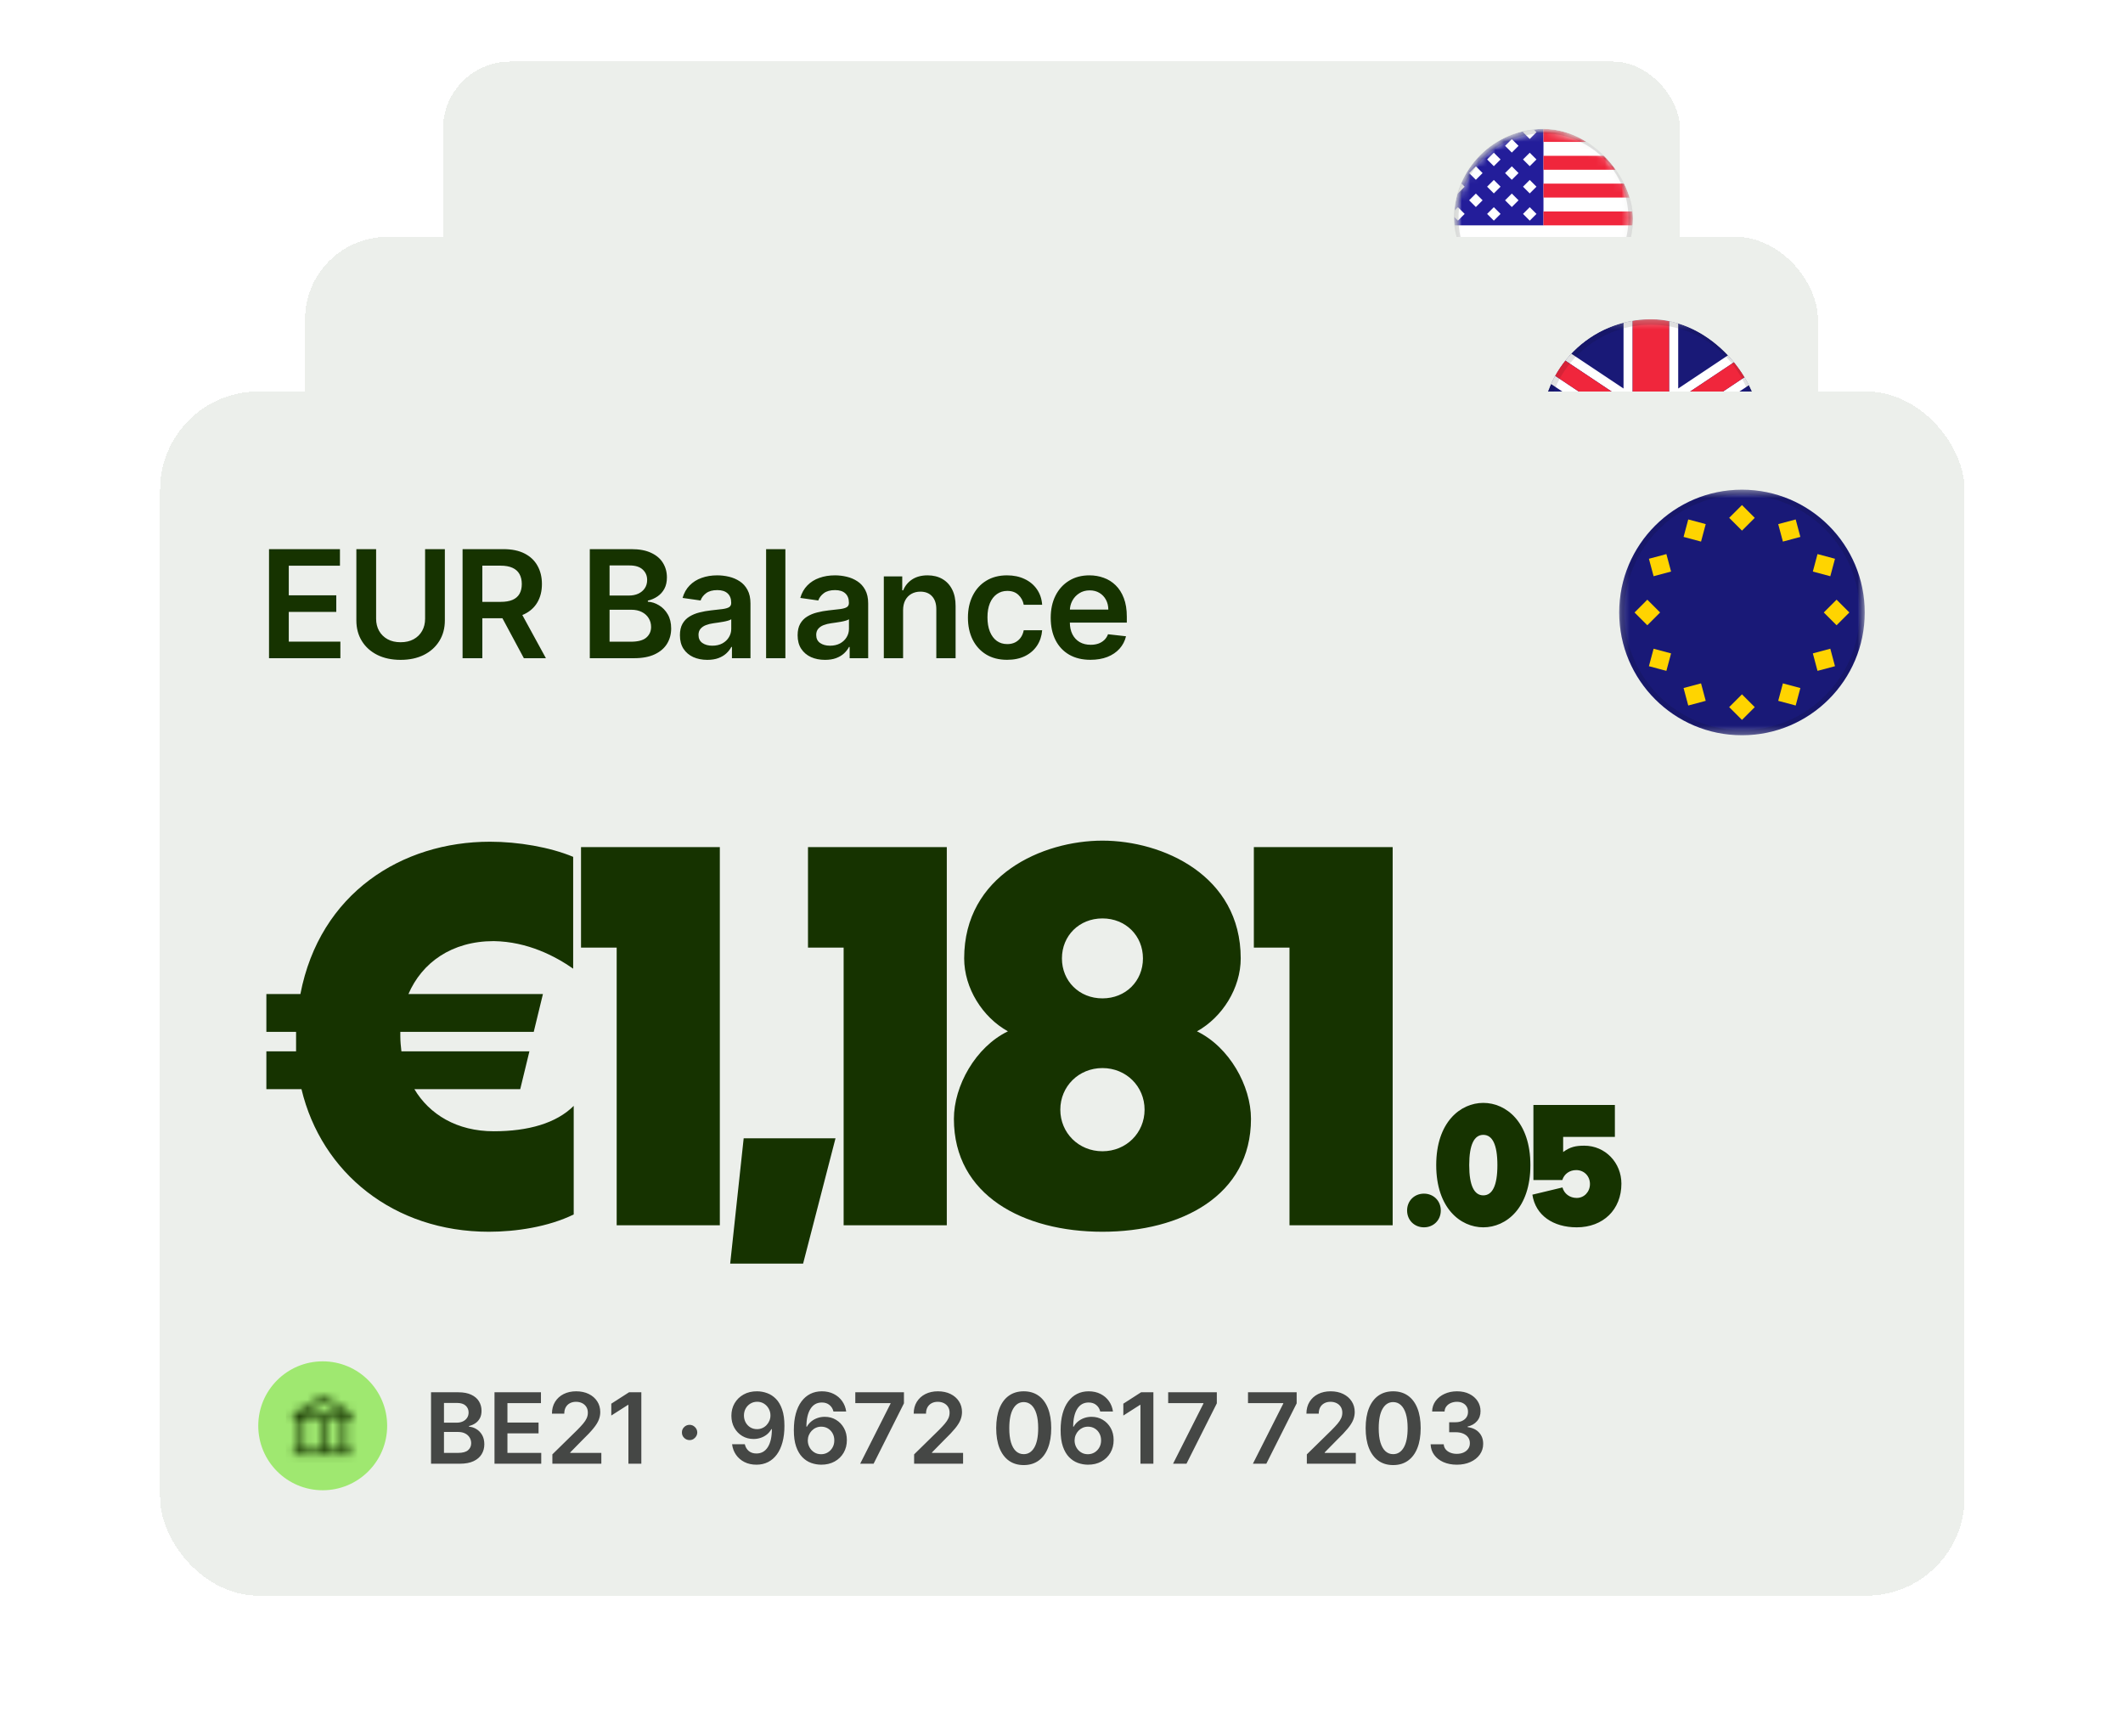
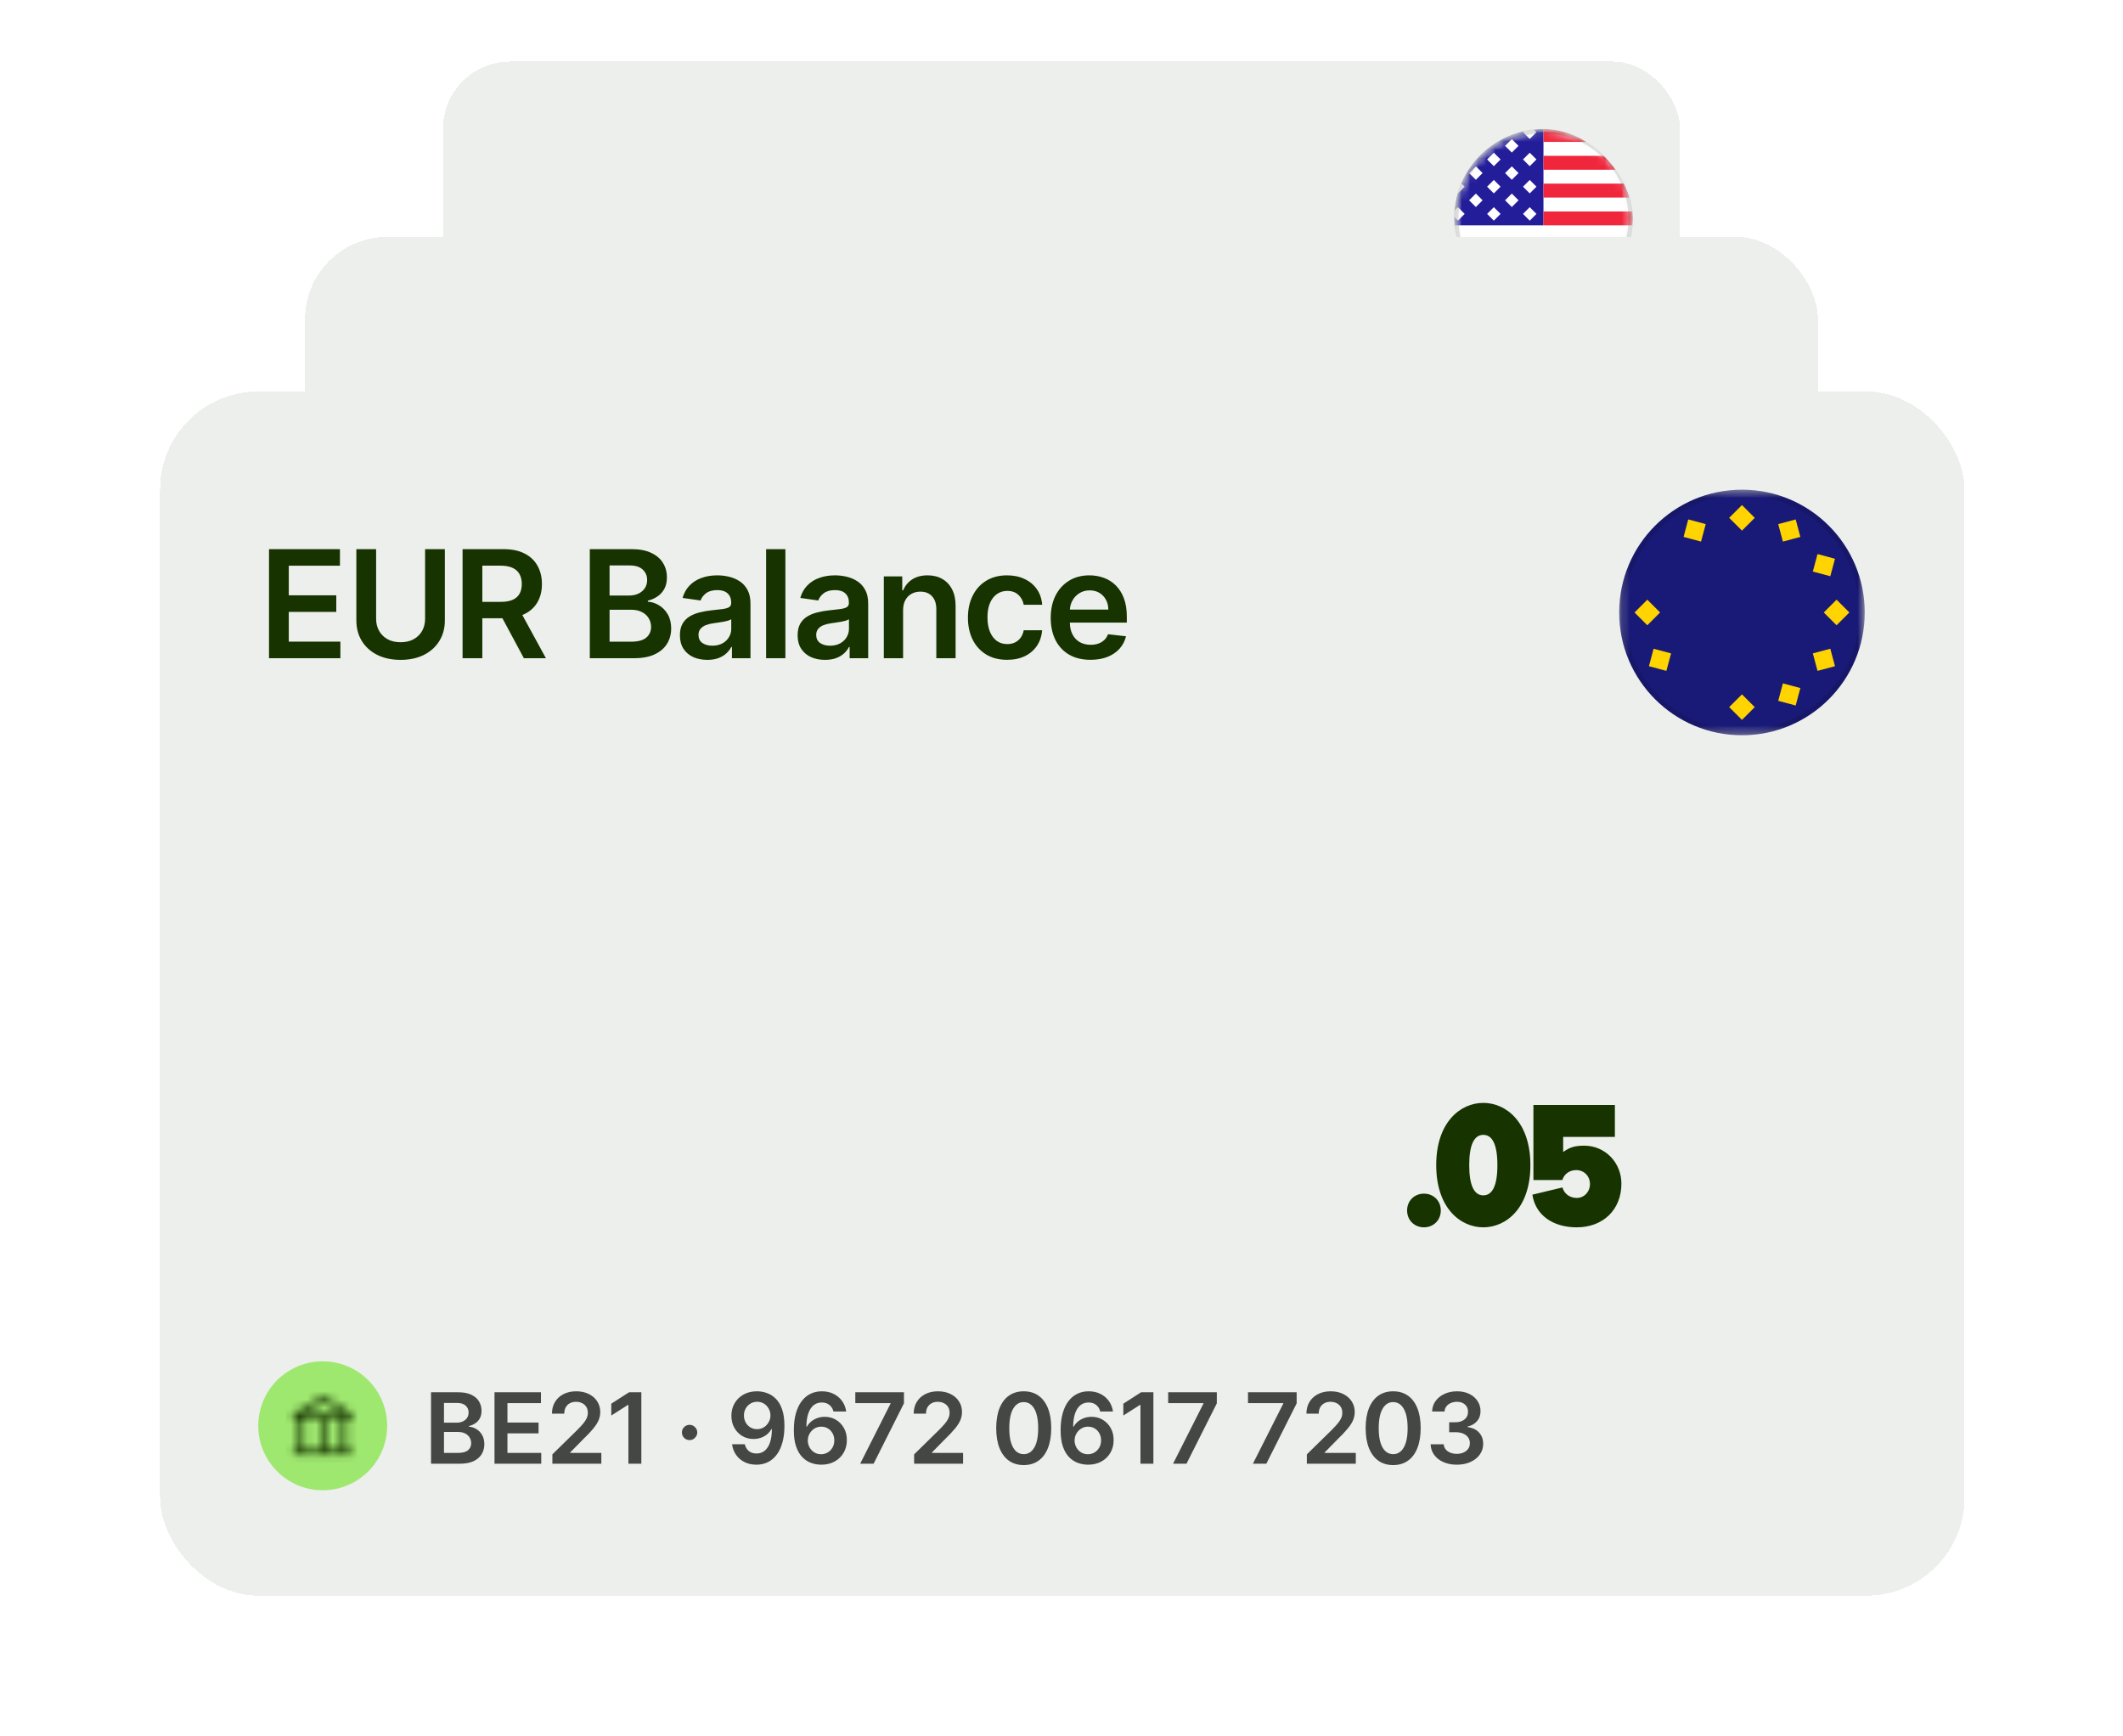
<svg xmlns="http://www.w3.org/2000/svg" fill="none" viewBox="0 0 252 206" height="206" width="252">
  <g filter="url(#filter0_d_2750_22599)">
    <rect shape-rendering="crispEdges" fill="#ECEFEB" rx="7.996" height="98.061" width="146.844" y="10" x="52.578" />
    <g clip-path="url(#clip0_2750_22599)">
      <mask height="23" width="22" y="17" x="172" maskUnits="userSpaceOnUse" style="mask-type:luminance" id="mask0_2750_22599">
        <path fill="white" d="M193.829 28.615C193.829 22.75 189.074 17.996 183.209 17.996C177.344 17.996 172.59 22.75 172.59 28.615C172.59 34.48 177.344 39.235 183.209 39.235C189.074 39.235 193.829 34.48 193.829 28.615Z" />
      </mask>
      <g mask="url(#mask0_2750_22599)">
        <path fill="white" d="M193.829 28.615C193.829 22.75 189.074 17.996 183.209 17.996C177.344 17.996 172.59 22.75 172.59 28.615C172.59 34.48 177.344 39.235 183.209 39.235C189.074 39.235 193.829 34.48 193.829 28.615Z" />
        <mask height="23" width="22" y="17" x="172" maskUnits="userSpaceOnUse" style="mask-type:alpha" id="mask1_2750_22599">
          <path fill="white" d="M183.209 39.235C189.074 39.235 193.829 34.48 193.829 28.615C193.829 22.75 189.074 17.996 183.209 17.996C177.344 17.996 172.59 22.75 172.59 28.615C172.59 34.48 177.344 39.235 183.209 39.235Z" />
        </mask>
        <g mask="url(#mask1_2750_22599)">
          <path fill="white" d="M172.59 17.996H193.829V39.235H172.59V17.996Z" />
          <path fill="#231D9A" d="M183.209 17.996H172.59V29.442H183.209V17.996Z" />
          <path fill="white" d="M179.451 20.801L180.25 20.002L179.451 19.203L178.652 20.002L179.451 20.801Z" />
          <path fill="white" d="M179.451 24.033L180.25 23.234L179.451 22.435L178.652 23.234L179.451 24.033Z" />
          <path fill="white" d="M179.451 27.265L180.25 26.466L179.451 25.667L178.652 26.466L179.451 27.265Z" />
          <path fill="white" d="M175.185 20.801L175.984 20.002L175.185 19.203L174.386 20.002L175.185 20.801Z" />
          <path fill="white" d="M175.185 24.033L175.984 23.234L175.185 22.435L174.386 23.234L175.185 24.033Z" />
          <path fill="white" d="M175.185 27.265L175.984 26.466L175.185 25.667L174.386 26.466L175.185 27.265Z" />
          <path fill="white" d="M181.58 22.417L182.379 21.618L181.58 20.819L180.781 21.618L181.58 22.417Z" />
          <path fill="white" d="M181.58 19.185L182.379 18.386L181.58 17.587L180.781 18.386L181.58 19.185Z" />
          <path fill="white" d="M181.58 25.649L182.379 24.85L181.58 24.051L180.781 24.85L181.58 25.649Z" />
          <path fill="white" d="M181.58 28.881L182.379 28.081L181.58 27.282L180.781 28.081L181.58 28.881Z" />
          <path fill="white" d="M177.318 22.417L178.117 21.618L177.318 20.819L176.519 21.618L177.318 22.417Z" />
          <path fill="white" d="M177.318 25.649L178.117 24.85L177.318 24.051L176.519 24.85L177.318 25.649Z" />
          <path fill="white" d="M177.318 28.881L178.117 28.081L177.318 27.282L176.519 28.081L177.318 28.881Z" />
          <path fill="white" d="M173.056 22.417L173.855 21.618L173.056 20.819L172.257 21.618L173.056 22.417Z" />
          <path fill="white" d="M173.056 25.649L173.855 24.85L173.056 24.051L172.257 24.85L173.056 25.649Z" />
          <path fill="white" d="M173.056 28.881L173.855 28.081L173.056 27.282L172.257 28.081L173.056 28.881Z" />
          <path fill="#F0263C" d="M198.887 17.887H183.207V19.537H198.887V17.887Z" />
          <path fill="#F0263C" d="M194.761 21.188H183.207V22.838H194.761V21.188Z" />
          <path fill="#F0263C" d="M194.761 24.489H183.207V26.139H194.761V24.489Z" />
          <path fill="#F0263C" d="M198.887 27.79H183.207V29.44H198.887V27.79Z" />
          <path fill="#F0263C" d="M198.808 31.091H172.812V32.741H198.808V31.091Z" />
          <path fill="#F0263C" d="M198.808 34.392H172.812V36.042H198.808V34.392Z" />
          <path fill="#F0263C" d="M198.808 37.693H172.812V39.343H198.808V37.693Z" />
        </g>
      </g>
      <circle stroke-width="0.531" stroke-opacity="0.12" stroke="#0E0F0C" r="10.354" cy="28.615" cx="183.209" />
    </g>
  </g>
  <g filter="url(#filter1_d_2750_22599)">
    <rect shape-rendering="crispEdges" fill="#ECEFEB" rx="9.778" height="119.915" width="179.57" y="30.507" x="36.211" />
    <g clip-path="url(#clip1_2750_22599)">
      <mask height="27" width="27" y="40" x="182" maskUnits="userSpaceOnUse" style="mask-type:luminance" id="mask2_2750_22599">
        <path fill="white" d="M208.945 40.285H182.973V66.257H208.945V40.285Z" />
      </mask>
      <g mask="url(#mask2_2750_22599)">
        <path fill="#191977" d="M195.959 66.257C203.131 66.257 208.945 60.443 208.945 53.271C208.945 46.099 203.131 40.285 195.959 40.285C188.787 40.285 182.973 46.099 182.973 53.271C182.973 60.443 188.787 66.257 195.959 66.257Z" />
        <path fill="white" d="M192.713 48.505L186.509 44.369C186.26 44.634 186.021 44.909 185.795 45.194L192.713 49.806V50.025H189.139L184.591 46.993C184.416 47.31 184.255 47.636 184.105 47.969L187.188 50.024H183.382C183.291 50.379 183.218 50.741 183.156 51.107H193.795V40.468C193.429 40.529 193.068 40.603 192.713 40.694L192.713 48.505Z" />
        <path fill="white" d="M183.156 55.435C183.218 55.801 183.291 56.163 183.382 56.517H187.188L184.105 58.572C184.255 58.906 184.416 59.232 184.591 59.549L189.139 56.517H192.713V56.736L185.795 61.348C186.021 61.633 186.26 61.908 186.509 62.172L192.713 58.036V65.848C193.068 65.939 193.429 66.013 193.795 66.074V55.435L183.156 55.435Z" />
-         <path fill="white" d="M208.76 51.107C208.699 50.741 208.625 50.379 208.534 50.024H204.728L207.811 47.969C207.662 47.636 207.501 47.31 207.325 46.993L202.777 50.025H199.203V49.806L206.122 45.194C205.895 44.909 205.657 44.634 205.407 44.369L199.203 48.505V40.694C198.849 40.603 198.487 40.529 198.121 40.468V51.107L208.76 51.107Z" />
+         <path fill="white" d="M208.76 51.107C208.699 50.741 208.625 50.379 208.534 50.024H204.728L207.811 47.969C207.662 47.636 207.501 47.31 207.325 46.993L202.777 50.025H199.203V49.806L206.122 45.194L199.203 48.505V40.694C198.849 40.603 198.487 40.529 198.121 40.468V51.107L208.76 51.107Z" />
        <path fill="white" d="M198.121 55.435V66.074C198.487 66.013 198.849 65.939 199.203 65.848V58.036L205.407 62.172C205.657 61.908 205.895 61.633 206.121 61.348L199.203 56.736V56.517H202.777L207.325 59.549C207.5 59.232 207.662 58.905 207.811 58.572L204.728 56.517H208.534C208.625 56.163 208.698 55.801 208.76 55.435L198.121 55.435Z" />
        <path fill="#F0263C" d="M192.711 50.025V49.806L185.793 45.194C185.345 45.758 184.941 46.358 184.59 46.993L189.137 50.025H192.711Z" />
        <path fill="#F0263C" d="M207.329 46.993C206.977 46.358 206.574 45.758 206.125 45.194L199.207 49.806V50.025H202.781L207.329 46.993Z" />
        <path fill="#F0263C" d="M184.59 59.549C184.941 60.184 185.345 60.784 185.793 61.348L192.711 56.736V56.517H189.137L184.59 59.549Z" />
        <path fill="#F0263C" d="M199.207 56.517V56.736L206.125 61.348C206.574 60.784 206.977 60.184 207.329 59.549L202.781 56.518L199.207 56.517Z" />
        <path fill="#F0263C" d="M208.762 51.107H198.123V40.468C197.419 40.35 196.697 40.285 195.959 40.285C195.221 40.285 194.499 40.35 193.794 40.468V51.107H183.156C183.037 51.811 182.973 52.533 182.973 53.271C182.973 54.009 183.037 54.731 183.156 55.435H193.794V66.074C194.499 66.192 195.221 66.257 195.959 66.257C196.696 66.257 197.419 66.192 198.123 66.074V55.435H208.762C208.88 54.731 208.945 54.009 208.945 53.271C208.945 52.533 208.88 51.811 208.762 51.107Z" />
      </g>
      <circle stroke-width="0.649" stroke-opacity="0.12" stroke="#0E0F0C" r="12.662" cy="53.271" cx="195.959" />
    </g>
  </g>
  <g filter="url(#filter2_d_2750_22599)">
    <rect shape-rendering="crispEdges" fill="#ECEFEB" rx="11.657" height="142.914" width="214.2" y="53.858" x="19" />
    <path fill="#163300" d="M31.933 85.515V72.571H40.352V74.536H34.278V78.051H39.916V80.016H34.278V83.55H40.403V85.515H31.933ZM50.459 72.571H52.804V81.028C52.804 81.955 52.585 82.77 52.147 83.474C51.713 84.177 51.102 84.727 50.314 85.123C49.526 85.515 48.605 85.711 47.552 85.711C46.494 85.711 45.572 85.515 44.784 85.123C43.996 84.727 43.385 84.177 42.951 83.474C42.517 82.77 42.3 81.955 42.3 81.028V72.571H44.645V80.832C44.645 81.371 44.763 81.851 44.998 82.273C45.239 82.694 45.576 83.025 46.01 83.265C46.444 83.501 46.958 83.619 47.552 83.619C48.146 83.619 48.66 83.501 49.094 83.265C49.532 83.025 49.87 82.694 50.106 82.273C50.342 81.851 50.459 81.371 50.459 80.832V72.571ZM54.908 85.515V72.571H59.763C60.757 72.571 61.591 72.743 62.266 73.089C62.944 73.434 63.456 73.919 63.801 74.543C64.151 75.162 64.326 75.885 64.326 76.711C64.326 77.541 64.149 78.261 63.795 78.872C63.445 79.479 62.929 79.949 62.247 80.282C61.564 80.611 60.725 80.775 59.731 80.775H56.274V78.828H59.415C59.996 78.828 60.473 78.748 60.843 78.588C61.214 78.424 61.488 78.185 61.665 77.874C61.846 77.558 61.937 77.17 61.937 76.711C61.937 76.251 61.846 75.859 61.665 75.535C61.484 75.206 61.208 74.958 60.837 74.789C60.466 74.616 59.988 74.53 59.402 74.53H57.253V85.515H54.908ZM61.596 79.65L64.8 85.515H62.183L59.036 79.65H61.596ZM70.01 85.515V72.571H74.965C75.9 72.571 76.678 72.718 77.297 73.013C77.921 73.304 78.387 73.702 78.694 74.208C79.006 74.713 79.162 75.286 79.162 75.927C79.162 76.454 79.061 76.904 78.859 77.279C78.656 77.65 78.385 77.952 78.043 78.183C77.702 78.415 77.321 78.582 76.899 78.683V78.809C77.359 78.834 77.799 78.975 78.22 79.233C78.646 79.485 78.993 79.844 79.263 80.307C79.533 80.771 79.668 81.331 79.668 81.988C79.668 82.658 79.505 83.261 79.181 83.796C78.856 84.327 78.368 84.746 77.715 85.054C77.061 85.362 76.24 85.515 75.249 85.515H70.01ZM72.355 83.556H74.877C75.728 83.556 76.341 83.394 76.716 83.069C77.095 82.74 77.285 82.319 77.285 81.805C77.285 81.422 77.19 81.076 77 80.769C76.811 80.457 76.541 80.212 76.191 80.035C75.841 79.854 75.424 79.763 74.94 79.763H72.355V83.556ZM72.355 78.076H74.674C75.079 78.076 75.443 78.002 75.768 77.855C76.092 77.703 76.347 77.49 76.533 77.216C76.722 76.938 76.817 76.609 76.817 76.23C76.817 75.729 76.64 75.316 76.286 74.991C75.936 74.667 75.416 74.505 74.725 74.505H72.355V78.076ZM83.955 85.711C83.34 85.711 82.786 85.602 82.293 85.383C81.804 85.159 81.416 84.831 81.13 84.397C80.848 83.963 80.707 83.427 80.707 82.791C80.707 82.243 80.808 81.79 81.01 81.432C81.212 81.074 81.488 80.787 81.838 80.573C82.188 80.358 82.582 80.195 83.02 80.086C83.462 79.972 83.919 79.89 84.391 79.839C84.96 79.78 85.422 79.728 85.776 79.681C86.13 79.631 86.387 79.555 86.547 79.454C86.711 79.348 86.793 79.186 86.793 78.967V78.929C86.793 78.453 86.652 78.084 86.37 77.823C86.088 77.562 85.681 77.431 85.15 77.431C84.59 77.431 84.145 77.553 83.816 77.798C83.492 78.042 83.273 78.331 83.159 78.664L81.022 78.36C81.191 77.77 81.469 77.277 81.857 76.881C82.245 76.481 82.719 76.182 83.279 75.984C83.839 75.781 84.459 75.68 85.137 75.68C85.605 75.68 86.071 75.735 86.534 75.845C86.998 75.954 87.421 76.135 87.805 76.388C88.188 76.637 88.496 76.976 88.727 77.406C88.963 77.836 89.081 78.373 89.081 79.018V85.515H86.882V84.182H86.806C86.667 84.451 86.471 84.704 86.218 84.94C85.969 85.172 85.656 85.359 85.276 85.503C84.901 85.642 84.461 85.711 83.955 85.711ZM84.549 84.03C85.009 84.03 85.407 83.939 85.744 83.758C86.081 83.573 86.34 83.328 86.522 83.025C86.707 82.722 86.8 82.391 86.8 82.033V80.889C86.728 80.948 86.606 81.002 86.433 81.053C86.264 81.103 86.075 81.148 85.864 81.186C85.653 81.224 85.445 81.257 85.238 81.287C85.032 81.316 84.853 81.341 84.701 81.363C84.36 81.409 84.054 81.485 83.785 81.59C83.515 81.695 83.302 81.843 83.146 82.033C82.99 82.218 82.912 82.458 82.912 82.753C82.912 83.174 83.066 83.493 83.374 83.708C83.681 83.922 84.073 84.03 84.549 84.03ZM93.225 72.571V85.515H90.937V72.571H93.225ZM97.927 85.711C97.312 85.711 96.757 85.602 96.264 85.383C95.776 85.159 95.388 84.831 95.102 84.397C94.819 83.963 94.678 83.427 94.678 82.791C94.678 82.243 94.779 81.79 94.981 81.432C95.184 81.074 95.46 80.787 95.809 80.573C96.159 80.358 96.553 80.195 96.991 80.086C97.434 79.972 97.891 79.89 98.363 79.839C98.932 79.78 99.393 79.728 99.747 79.681C100.101 79.631 100.358 79.555 100.518 79.454C100.683 79.348 100.765 79.186 100.765 78.967V78.929C100.765 78.453 100.624 78.084 100.341 77.823C100.059 77.562 99.652 77.431 99.121 77.431C98.561 77.431 98.116 77.553 97.788 77.798C97.463 78.042 97.244 78.331 97.13 78.664L94.994 78.36C95.163 77.77 95.441 77.277 95.828 76.881C96.216 76.481 96.69 76.182 97.251 75.984C97.811 75.781 98.43 75.68 99.109 75.68C99.576 75.68 100.042 75.735 100.506 75.845C100.969 75.954 101.393 76.135 101.776 76.388C102.16 76.637 102.467 76.976 102.699 77.406C102.935 77.836 103.053 78.373 103.053 79.018V85.515H100.853V84.182H100.777C100.638 84.451 100.442 84.704 100.19 84.94C99.941 85.172 99.627 85.359 99.248 85.503C98.873 85.642 98.432 85.711 97.927 85.711ZM98.521 84.03C98.98 84.03 99.378 83.939 99.716 83.758C100.053 83.573 100.312 83.328 100.493 83.025C100.678 82.722 100.771 82.391 100.771 82.033V80.889C100.699 80.948 100.577 81.002 100.404 81.053C100.236 81.103 100.046 81.148 99.836 81.186C99.625 81.224 99.416 81.257 99.21 81.287C99.003 81.316 98.824 81.341 98.673 81.363C98.331 81.409 98.026 81.485 97.756 81.59C97.487 81.695 97.274 81.843 97.118 82.033C96.962 82.218 96.884 82.458 96.884 82.753C96.884 83.174 97.038 83.493 97.345 83.708C97.653 83.922 98.045 84.03 98.521 84.03ZM107.197 79.827V85.515H104.909V75.807H107.096V77.456H107.209C107.433 76.913 107.789 76.481 108.278 76.161C108.771 75.841 109.379 75.68 110.104 75.68C110.774 75.68 111.358 75.824 111.855 76.11C112.356 76.397 112.744 76.812 113.018 77.355C113.296 77.899 113.433 78.558 113.429 79.334V85.515H111.141V79.688C111.141 79.039 110.972 78.531 110.635 78.164C110.302 77.798 109.841 77.615 109.251 77.615C108.851 77.615 108.495 77.703 108.183 77.88C107.875 78.053 107.633 78.303 107.456 78.632C107.283 78.961 107.197 79.359 107.197 79.827ZM119.545 85.705C118.576 85.705 117.743 85.492 117.048 85.067C116.357 84.641 115.824 84.053 115.449 83.303C115.078 82.549 114.893 81.681 114.893 80.699C114.893 79.713 115.082 78.843 115.462 78.088C115.841 77.33 116.376 76.74 117.067 76.319C117.762 75.893 118.584 75.68 119.532 75.68C120.32 75.68 121.017 75.826 121.624 76.117C122.235 76.403 122.722 76.81 123.084 77.336C123.447 77.859 123.653 78.47 123.704 79.169H121.517C121.428 78.702 121.218 78.312 120.885 78C120.556 77.684 120.116 77.526 119.564 77.526C119.096 77.526 118.685 77.652 118.331 77.905C117.977 78.154 117.701 78.512 117.503 78.98C117.309 79.447 117.212 80.008 117.212 80.661C117.212 81.323 117.309 81.891 117.503 82.368C117.697 82.84 117.969 83.204 118.319 83.461C118.672 83.714 119.088 83.84 119.564 83.84C119.901 83.84 120.202 83.777 120.468 83.651C120.737 83.52 120.963 83.333 121.144 83.088C121.325 82.844 121.449 82.547 121.517 82.197H123.704C123.649 82.884 123.447 83.493 123.097 84.024C122.747 84.55 122.271 84.963 121.668 85.263C121.066 85.557 120.358 85.705 119.545 85.705ZM129.436 85.705C128.462 85.705 127.622 85.503 126.914 85.098C126.21 84.689 125.669 84.112 125.289 83.366C124.91 82.616 124.72 81.733 124.72 80.718C124.72 79.719 124.91 78.843 125.289 78.088C125.673 77.33 126.208 76.74 126.895 76.319C127.582 75.893 128.389 75.68 129.316 75.68C129.914 75.68 130.479 75.777 131.009 75.971C131.545 76.161 132.017 76.456 132.425 76.856C132.838 77.256 133.163 77.766 133.399 78.386C133.635 79.001 133.753 79.734 133.753 80.585V81.287H125.795V79.745H131.559C131.555 79.306 131.46 78.916 131.275 78.575C131.09 78.23 130.83 77.958 130.498 77.76C130.169 77.562 129.785 77.463 129.347 77.463C128.879 77.463 128.469 77.576 128.115 77.804C127.761 78.027 127.485 78.322 127.287 78.689C127.093 79.051 126.994 79.45 126.99 79.884V81.23C126.99 81.794 127.093 82.279 127.299 82.684C127.506 83.084 127.794 83.391 128.165 83.606C128.536 83.817 128.97 83.922 129.467 83.922C129.8 83.922 130.101 83.876 130.371 83.783C130.641 83.686 130.875 83.545 131.073 83.36C131.271 83.174 131.42 82.945 131.521 82.671L133.658 82.911C133.523 83.476 133.266 83.969 132.887 84.39C132.512 84.807 132.031 85.132 131.446 85.364C130.86 85.591 130.19 85.705 129.436 85.705Z" />
-     <path fill="#163300" d="M31.618 129.862V125.374H35.657C37.965 113.385 47.711 107.294 58.161 107.294C61.495 107.294 65.278 107.935 68.035 109.089V122.361C65.919 120.886 62.649 119.155 58.61 119.091C53.609 119.091 50.083 121.656 48.48 125.374H64.445L63.355 129.862H47.518V130.375C47.518 131.016 47.582 131.593 47.647 132.171H62.842L61.752 136.659H49.185C50.98 139.672 54.25 141.659 58.61 141.659C62.713 141.659 66.047 140.698 68.099 138.646V151.533C65.086 153.008 61.239 153.585 58.033 153.585C46.749 153.585 38.158 146.596 35.785 136.659H31.618V132.171H35.144V130.952C35.144 130.568 35.144 130.247 35.144 129.862H31.618ZM85.444 107.935V152.815H73.199V119.861H68.967V107.935H85.444ZM86.673 157.367L88.275 142.493H99.175L95.328 157.367H86.673ZM112.385 107.935V152.815H100.139V119.861H95.908V107.935H112.385ZM130.86 153.585C121.499 153.585 113.228 149.289 113.228 140.185C113.228 136.274 115.793 131.658 119.64 129.798C116.626 128.131 114.447 124.669 114.447 121.143C114.447 111.269 123.743 107.166 130.86 107.166C137.977 107.166 147.273 111.269 147.273 121.143C147.273 124.669 145.093 128.131 142.08 129.798C145.927 131.658 148.491 136.274 148.491 140.185C148.491 149.289 140.221 153.585 130.86 153.585ZM125.859 139.095C125.859 141.852 128.039 144.032 130.86 144.032C133.681 144.032 135.861 141.852 135.861 139.095C135.861 136.338 133.681 134.158 130.86 134.158C128.039 134.158 125.859 136.338 125.859 139.095ZM126.051 121.143C126.051 123.836 128.103 125.887 130.86 125.887C133.617 125.887 135.668 123.836 135.668 121.143C135.668 118.45 133.617 116.398 130.86 116.398C128.103 116.398 126.051 118.45 126.051 121.143ZM165.309 107.935V152.815H153.063V119.861H148.832V107.935H165.309Z" />
    <path fill="#163300" d="M169.023 153.06C167.901 153.06 167.023 152.224 167.023 151.061C167.023 149.898 167.901 149.062 169.023 149.062C170.145 149.062 171.022 149.898 171.022 151.061C171.022 152.224 170.145 153.06 169.023 153.06ZM176.068 153.06C173.355 153.06 170.479 150.775 170.479 145.675C170.479 140.575 173.355 138.291 176.068 138.291C178.782 138.291 181.658 140.575 181.658 145.675C181.658 150.775 178.782 153.06 176.068 153.06ZM174.396 145.675C174.396 148.144 175.008 149.266 176.068 149.266C177.129 149.266 177.741 148.144 177.741 145.675C177.741 143.207 177.129 142.085 176.068 142.085C175.008 142.085 174.396 143.207 174.396 145.675ZM187.157 153.06C184.383 153.06 182.261 151.653 181.894 149.184L185.464 148.327C185.668 149.082 186.341 149.572 187.157 149.572C188.034 149.572 188.728 148.858 188.728 147.919C188.728 146.981 188.034 146.267 187.096 146.267C186.321 146.267 185.668 146.716 185.444 147.45H182.016V138.535H191.686V142.33H185.546V144.125C186.362 143.513 187.055 143.37 188.055 143.37C190.544 143.37 192.461 145.39 192.461 147.879C192.461 150.959 190.299 153.06 187.157 153.06Z" />
    <circle fill="#9FE870" r="7.65" cy="176.615" cx="38.306" />
    <mask height="8" width="8" y="173" x="34" maskUnits="userSpaceOnUse" style="mask-type:alpha" id="mask3_2750_22599">
      <path fill="#FF00FF" d="M38.637 173.212C38.484 173.116 38.291 173.114 38.136 173.207L34.817 175.215C34.667 175.306 34.619 175.5 34.71 175.65C34.769 175.748 34.874 175.803 34.981 175.803L35.456 175.803V179.446H34.822V180.08H41.791V179.446H41.158V175.803H41.633C41.738 175.803 41.84 175.751 41.901 175.656C41.994 175.508 41.95 175.312 41.803 175.219L38.637 173.212ZM40.542 175.17L38.38 173.8L36.116 175.17H40.542ZM38.624 175.803H40.524V179.446H38.624V175.803ZM36.09 175.803V179.446H37.99V175.803H36.09Z" clip-rule="evenodd" fill-rule="evenodd" />
    </mask>
    <g mask="url(#mask3_2750_22599)">
      <rect fill="#163300" height="8.743" width="8.743" y="172.244" x="33.938" />
    </g>
    <path fill="#454745" d="M51.164 181.115V172.637H54.41C55.022 172.637 55.532 172.734 55.937 172.927C56.346 173.118 56.651 173.378 56.852 173.71C57.056 174.041 57.158 174.416 57.158 174.836C57.158 175.18 57.092 175.476 56.96 175.721C56.827 175.964 56.649 176.162 56.426 176.313C56.202 176.465 55.953 176.574 55.676 176.64V176.723C55.977 176.74 56.266 176.832 56.542 177.001C56.82 177.166 57.048 177.401 57.225 177.704C57.401 178.008 57.49 178.375 57.49 178.805C57.49 179.244 57.383 179.639 57.171 179.989C56.958 180.337 56.638 180.612 56.211 180.813C55.783 181.015 55.245 181.115 54.596 181.115H51.164ZM52.7 179.832H54.352C54.909 179.832 55.311 179.726 55.556 179.513C55.805 179.298 55.929 179.022 55.929 178.685C55.929 178.434 55.867 178.208 55.743 178.006C55.618 177.802 55.442 177.642 55.213 177.526C54.984 177.408 54.711 177.348 54.393 177.348H52.7V179.832ZM52.7 176.243H54.219C54.484 176.243 54.723 176.195 54.935 176.098C55.148 175.999 55.315 175.859 55.436 175.68C55.561 175.498 55.623 175.283 55.623 175.034C55.623 174.706 55.507 174.435 55.275 174.223C55.046 174.01 54.705 173.904 54.252 173.904H52.7V176.243ZM58.697 181.115V172.637H64.211V173.925H60.233V176.226H63.926V177.514H60.233V179.828H64.245V181.115H58.697ZM65.567 181.115V180.006L68.51 177.121C68.792 176.836 69.027 176.584 69.214 176.363C69.402 176.142 69.543 175.928 69.636 175.721C69.73 175.514 69.777 175.294 69.777 175.059C69.777 174.791 69.716 174.562 69.595 174.372C69.474 174.179 69.307 174.03 69.094 173.925C68.882 173.82 68.64 173.767 68.37 173.767C68.091 173.767 67.847 173.825 67.637 173.941C67.427 174.054 67.264 174.216 67.149 174.426C67.035 174.635 66.979 174.885 66.979 175.175H65.518C65.518 174.637 65.64 174.169 65.886 173.772C66.132 173.374 66.47 173.067 66.9 172.848C67.334 172.63 67.83 172.521 68.391 172.521C68.959 172.521 69.459 172.628 69.889 172.84C70.32 173.053 70.653 173.344 70.891 173.714C71.131 174.083 71.251 174.506 71.251 174.98C71.251 175.298 71.19 175.61 71.069 175.916C70.947 176.222 70.734 176.562 70.427 176.934C70.124 177.307 69.697 177.758 69.148 178.288L67.687 179.774V179.832H71.379V181.115H65.567ZM76.127 172.637V181.115H74.592V174.132H74.542L72.559 175.398V173.991L74.666 172.637H76.127ZM81.855 178.313C81.604 178.313 81.388 178.224 81.209 178.048C81.03 177.871 80.941 177.656 80.944 177.402C80.941 177.154 81.03 176.941 81.209 176.765C81.388 176.588 81.604 176.5 81.855 176.5C82.098 176.5 82.309 176.588 82.488 176.765C82.67 176.941 82.763 177.154 82.766 177.402C82.763 177.57 82.719 177.724 82.633 177.862C82.55 178 82.44 178.11 82.302 178.193C82.167 178.273 82.018 178.313 81.855 178.313ZM89.874 172.521C90.28 172.524 90.675 172.596 91.058 172.737C91.445 172.875 91.793 173.101 92.102 173.416C92.411 173.727 92.656 174.146 92.838 174.67C93.021 175.194 93.112 175.843 93.112 176.616C93.115 177.344 93.037 177.995 92.88 178.569C92.725 179.141 92.503 179.624 92.213 180.018C91.924 180.413 91.575 180.714 91.166 180.921C90.758 181.128 90.298 181.231 89.788 181.231C89.252 181.231 88.778 181.126 88.364 180.917C87.952 180.707 87.62 180.42 87.366 180.056C87.112 179.691 86.956 179.275 86.898 178.805H88.409C88.486 179.142 88.644 179.41 88.881 179.608C89.121 179.804 89.423 179.902 89.788 179.902C90.375 179.902 90.828 179.647 91.145 179.137C91.463 178.626 91.621 177.917 91.621 177.009H91.564C91.428 177.252 91.253 177.461 91.038 177.638C90.823 177.812 90.578 177.946 90.305 178.04C90.035 178.133 89.748 178.18 89.444 178.18C88.947 178.18 88.5 178.062 88.103 177.824C87.708 177.587 87.395 177.261 87.163 176.847C86.934 176.433 86.818 175.96 86.815 175.427C86.815 174.876 86.942 174.38 87.196 173.941C87.453 173.5 87.81 173.152 88.268 172.898C88.727 172.642 89.262 172.516 89.874 172.521ZM89.879 173.763C89.581 173.763 89.311 173.836 89.071 173.983C88.834 174.126 88.646 174.322 88.508 174.571C88.373 174.816 88.306 175.091 88.306 175.394C88.308 175.695 88.376 175.968 88.508 176.214C88.644 176.46 88.827 176.654 89.059 176.798C89.294 176.941 89.561 177.013 89.862 177.013C90.086 177.013 90.294 176.97 90.487 176.885C90.68 176.799 90.849 176.68 90.992 176.529C91.138 176.374 91.252 176.199 91.332 176.003C91.415 175.807 91.454 175.6 91.452 175.382C91.452 175.092 91.383 174.824 91.245 174.579C91.109 174.333 90.923 174.136 90.686 173.987C90.451 173.838 90.182 173.763 89.879 173.763ZM97.467 181.231C97.061 181.228 96.665 181.158 96.279 181.02C95.892 180.879 95.544 180.652 95.235 180.337C94.926 180.02 94.681 179.599 94.499 179.074C94.316 178.547 94.227 177.895 94.23 177.116C94.23 176.391 94.307 175.743 94.461 175.175C94.616 174.606 94.838 174.126 95.128 173.734C95.418 173.34 95.767 173.039 96.175 172.832C96.586 172.625 97.046 172.521 97.554 172.521C98.086 172.521 98.558 172.626 98.969 172.836C99.383 173.046 99.717 173.333 99.971 173.697C100.225 174.059 100.382 174.467 100.443 174.922H98.932C98.855 174.597 98.696 174.337 98.456 174.144C98.219 173.948 97.918 173.85 97.554 173.85C96.966 173.85 96.513 174.106 96.196 174.616C95.881 175.127 95.722 175.828 95.72 176.719H95.778C95.913 176.476 96.088 176.268 96.303 176.094C96.519 175.92 96.762 175.786 97.032 175.692C97.305 175.596 97.594 175.548 97.897 175.548C98.394 175.548 98.84 175.666 99.234 175.904C99.632 176.141 99.946 176.468 100.178 176.885C100.41 177.299 100.524 177.773 100.522 178.309C100.524 178.866 100.398 179.367 100.141 179.811C99.884 180.253 99.527 180.601 99.069 180.854C98.611 181.108 98.077 181.234 97.467 181.231ZM97.458 179.989C97.759 179.989 98.028 179.916 98.266 179.77C98.503 179.624 98.691 179.426 98.829 179.178C98.967 178.93 99.034 178.651 99.031 178.342C99.034 178.038 98.968 177.764 98.833 177.518C98.7 177.272 98.517 177.078 98.282 176.934C98.048 176.791 97.78 176.719 97.479 176.719C97.255 176.719 97.047 176.762 96.854 176.847C96.661 176.933 96.493 177.052 96.349 177.203C96.206 177.352 96.092 177.526 96.01 177.725C95.93 177.921 95.888 178.131 95.885 178.354C95.888 178.649 95.957 178.921 96.092 179.17C96.228 179.418 96.414 179.617 96.651 179.766C96.888 179.915 97.158 179.989 97.458 179.989ZM102.103 181.115L105.709 173.979V173.921H101.524V172.637H107.298V173.95L103.697 181.115H102.103ZM108.506 181.115V180.006L111.449 177.121C111.731 176.836 111.966 176.584 112.153 176.363C112.341 176.142 112.482 175.928 112.575 175.721C112.669 175.514 112.716 175.294 112.716 175.059C112.716 174.791 112.655 174.562 112.534 174.372C112.413 174.179 112.246 174.03 112.033 173.925C111.821 173.82 111.579 173.767 111.309 173.767C111.03 173.767 110.786 173.825 110.576 173.941C110.366 174.054 110.203 174.216 110.087 174.426C109.974 174.635 109.918 174.885 109.918 175.175H108.456C108.456 174.637 108.579 174.169 108.825 173.772C109.071 173.374 109.409 173.067 109.839 172.848C110.272 172.63 110.769 172.521 111.329 172.521C111.898 172.521 112.397 172.628 112.828 172.84C113.258 173.053 113.592 173.344 113.83 173.714C114.07 174.083 114.19 174.506 114.19 174.98C114.19 175.298 114.129 175.61 114.008 175.916C113.886 176.222 113.672 176.562 113.366 176.934C113.062 177.307 112.636 177.758 112.087 178.288L110.626 179.774V179.832H114.318V181.115H108.506ZM121.515 181.277C120.833 181.277 120.248 181.104 119.76 180.759C119.274 180.412 118.9 179.911 118.638 179.257C118.379 178.6 118.249 177.809 118.249 176.885C118.252 175.96 118.383 175.174 118.642 174.525C118.904 173.874 119.278 173.377 119.764 173.035C120.253 172.693 120.836 172.521 121.515 172.521C122.194 172.521 122.778 172.693 123.266 173.035C123.755 173.377 124.129 173.874 124.388 174.525C124.65 175.176 124.781 175.963 124.781 176.885C124.781 177.812 124.65 178.604 124.388 179.261C124.129 179.915 123.755 180.414 123.266 180.759C122.78 181.104 122.197 181.277 121.515 181.277ZM121.515 179.981C122.045 179.981 122.463 179.72 122.769 179.199C123.078 178.674 123.233 177.903 123.233 176.885C123.233 176.211 123.163 175.645 123.022 175.187C122.881 174.729 122.682 174.384 122.426 174.152C122.169 173.918 121.866 173.801 121.515 173.801C120.988 173.801 120.571 174.063 120.265 174.587C119.959 175.109 119.804 175.875 119.801 176.885C119.799 177.561 119.866 178.129 120.004 178.59C120.145 179.051 120.344 179.399 120.6 179.633C120.857 179.865 121.162 179.981 121.515 179.981ZM129.133 181.231C128.727 181.228 128.331 181.158 127.945 181.02C127.559 180.879 127.211 180.652 126.902 180.337C126.593 180.02 126.347 179.599 126.165 179.074C125.983 178.547 125.893 177.895 125.896 177.116C125.896 176.391 125.973 175.743 126.128 175.175C126.282 174.606 126.504 174.126 126.794 173.734C127.084 173.34 127.433 173.039 127.842 172.832C128.253 172.625 128.712 172.521 129.22 172.521C129.753 172.521 130.225 172.626 130.636 172.836C131.05 173.046 131.384 173.333 131.638 173.697C131.891 174.059 132.049 174.467 132.109 174.922H130.599C130.521 174.597 130.363 174.337 130.122 174.144C129.885 173.948 129.584 173.85 129.22 173.85C128.632 173.85 128.18 174.106 127.862 174.616C127.548 175.127 127.389 175.828 127.386 176.719H127.444C127.579 176.476 127.755 176.268 127.97 176.094C128.185 175.92 128.428 175.786 128.698 175.692C128.972 175.596 129.26 175.548 129.564 175.548C130.06 175.548 130.506 175.666 130.901 175.904C131.298 176.141 131.613 176.468 131.845 176.885C132.076 177.299 132.191 177.773 132.188 178.309C132.191 178.866 132.064 179.367 131.807 179.811C131.551 180.253 131.193 180.601 130.735 180.854C130.277 181.108 129.743 181.234 129.133 181.231ZM129.125 179.989C129.426 179.989 129.695 179.916 129.932 179.77C130.169 179.624 130.357 179.426 130.495 179.178C130.633 178.93 130.701 178.651 130.698 178.342C130.701 178.038 130.634 177.764 130.499 177.518C130.367 177.272 130.183 177.078 129.949 176.934C129.714 176.791 129.446 176.719 129.146 176.719C128.922 176.719 128.714 176.762 128.52 176.847C128.327 176.933 128.159 177.052 128.015 177.203C127.872 177.352 127.759 177.526 127.676 177.725C127.596 177.921 127.555 178.131 127.552 178.354C127.555 178.649 127.624 178.921 127.759 179.17C127.894 179.418 128.08 179.617 128.318 179.766C128.555 179.915 128.824 179.989 129.125 179.989ZM136.907 172.637V181.115H135.372V174.132H135.322L133.339 175.398V173.991L135.446 172.637H136.907ZM139.242 181.115L142.848 173.979V173.921H138.663V172.637H144.437V173.95L140.836 181.115H139.242ZM148.719 181.115L152.325 173.979V173.921H148.139V172.637H153.914V173.95L150.313 181.115H148.719ZM155.122 181.115V180.006L158.065 177.121C158.347 176.836 158.581 176.584 158.769 176.363C158.957 176.142 159.097 175.928 159.191 175.721C159.285 175.514 159.332 175.294 159.332 175.059C159.332 174.791 159.271 174.562 159.15 174.372C159.028 174.179 158.862 174.03 158.649 173.925C158.437 173.82 158.195 173.767 157.925 173.767C157.646 173.767 157.402 173.825 157.192 173.941C156.982 174.054 156.819 174.216 156.703 174.426C156.59 174.635 156.534 174.885 156.534 175.175H155.072C155.072 174.637 155.195 174.169 155.441 173.772C155.686 173.374 156.025 173.067 156.455 172.848C156.888 172.63 157.385 172.521 157.945 172.521C158.514 172.521 159.013 172.628 159.444 172.84C159.874 173.053 160.208 173.344 160.446 173.714C160.686 174.083 160.806 174.506 160.806 174.98C160.806 175.298 160.745 175.61 160.624 175.916C160.502 176.222 160.288 176.562 159.982 176.934C159.678 177.307 159.252 177.758 158.703 178.288L157.242 179.774V179.832H160.934V181.115H155.122ZM165.368 181.277C164.686 181.277 164.101 181.104 163.613 180.759C163.127 180.412 162.753 179.911 162.491 179.257C162.231 178.6 162.102 177.809 162.102 176.885C162.104 175.96 162.235 175.174 162.495 174.525C162.757 173.874 163.131 173.377 163.617 173.035C164.105 172.693 164.689 172.521 165.368 172.521C166.047 172.521 166.63 172.693 167.119 173.035C167.607 173.377 167.981 173.874 168.241 174.525C168.503 175.176 168.634 175.963 168.634 176.885C168.634 177.812 168.503 178.604 168.241 179.261C167.981 179.915 167.607 180.414 167.119 180.759C166.633 181.104 166.049 181.277 165.368 181.277ZM165.368 179.981C165.898 179.981 166.316 179.72 166.622 179.199C166.931 178.674 167.086 177.903 167.086 176.885C167.086 176.211 167.015 175.645 166.875 175.187C166.734 174.729 166.535 174.384 166.278 174.152C166.022 173.918 165.718 173.801 165.368 173.801C164.841 173.801 164.424 174.063 164.118 174.587C163.811 175.109 163.657 175.875 163.654 176.885C163.651 177.561 163.719 178.129 163.857 178.59C163.998 179.051 164.196 179.399 164.453 179.633C164.71 179.865 165.014 179.981 165.368 179.981ZM172.924 181.231C172.328 181.231 171.798 181.129 171.334 180.925C170.873 180.721 170.509 180.436 170.241 180.072C169.973 179.708 169.831 179.287 169.815 178.81H171.371C171.385 179.039 171.461 179.239 171.599 179.41C171.737 179.578 171.92 179.709 172.15 179.803C172.379 179.897 172.635 179.944 172.919 179.944C173.223 179.944 173.492 179.891 173.727 179.786C173.961 179.679 174.145 179.53 174.277 179.339C174.41 179.149 174.475 178.93 174.472 178.681C174.475 178.425 174.408 178.198 174.273 178.002C174.138 177.806 173.942 177.653 173.685 177.543C173.431 177.432 173.125 177.377 172.766 177.377H172.017V176.193H172.766C173.062 176.193 173.32 176.142 173.54 176.04C173.764 175.938 173.939 175.795 174.066 175.61C174.193 175.422 174.255 175.205 174.252 174.96C174.255 174.72 174.201 174.511 174.091 174.335C173.983 174.155 173.83 174.016 173.632 173.917C173.436 173.817 173.205 173.767 172.94 173.767C172.681 173.767 172.441 173.814 172.22 173.908C171.999 174.002 171.821 174.136 171.686 174.31C171.551 174.481 171.479 174.685 171.471 174.922H169.993C170.004 174.448 170.14 174.031 170.403 173.672C170.668 173.311 171.021 173.029 171.462 172.828C171.904 172.624 172.399 172.521 172.948 172.521C173.514 172.521 174.005 172.628 174.422 172.84C174.842 173.05 175.166 173.333 175.395 173.689C175.624 174.045 175.739 174.438 175.739 174.869C175.741 175.346 175.601 175.746 175.316 176.069C175.035 176.392 174.665 176.603 174.207 176.702V176.769C174.803 176.851 175.26 177.072 175.577 177.431C175.897 177.787 176.056 178.23 176.053 178.76C176.053 179.235 175.918 179.66 175.648 180.035C175.38 180.407 175.01 180.7 174.538 180.912C174.069 181.125 173.531 181.231 172.924 181.231Z" />
    <mask height="30" width="30" y="65" x="192" maskUnits="userSpaceOnUse" style="mask-type:luminance" id="mask4_2750_22599">
      <path fill="white" d="M221.342 65.515H192.199V94.658H221.342V65.515Z" />
    </mask>
    <g mask="url(#mask4_2750_22599)">
      <path fill="#191977" d="M206.771 94.658C214.818 94.658 221.342 88.134 221.342 80.087C221.342 72.039 214.818 65.515 206.771 65.515C198.723 65.515 192.199 72.039 192.199 80.087C192.199 88.134 198.723 94.658 206.771 94.658Z" />
      <path fill="#FFD400" d="M208.29 68.855L206.772 67.337L205.254 68.855L206.772 70.372L208.29 68.855Z" />
      <path fill="#FFD400" d="M202.469 69.6L200.395 69.045L199.84 71.118L201.913 71.674L202.469 69.6Z" />
-       <path fill="#FFD400" d="M197.8 73.156L195.727 73.712L196.282 75.785L198.356 75.23L197.8 73.156Z" />
      <path fill="#FFD400" d="M195.537 78.569L194.02 80.087L195.537 81.605L197.055 80.087L195.537 78.569Z" />
      <path fill="#FFD400" d="M196.282 84.388L195.727 86.462L197.8 87.017L198.356 84.944L196.282 84.388Z" />
-       <path fill="#FFD400" d="M199.84 89.055L200.395 91.129L202.469 90.573L201.913 88.5L199.84 89.055Z" />
      <path fill="#FFD400" d="M205.254 91.319L206.772 92.837L208.29 91.319L206.772 89.801L205.254 91.319Z" />
      <path fill="#FFD400" d="M211.074 90.573L213.148 91.129L213.703 89.055L211.63 88.5L211.074 90.573Z" />
      <path fill="#FFD400" d="M215.739 87.017L217.813 86.462L217.257 84.388L215.184 84.944L215.739 87.017Z" />
      <path fill="#FFD400" d="M218.002 81.605L219.52 80.087L218.002 78.569L216.484 80.087L218.002 81.605Z" />
      <path fill="#FFD400" d="M217.257 75.785L217.813 73.712L215.739 73.156L215.184 75.23L217.257 75.785Z" />
      <path fill="#FFD400" d="M213.703 71.118L213.148 69.045L211.074 69.6L211.63 71.674L213.703 71.118Z" />
    </g>
    <circle stroke-width="0.607" stroke-opacity="0.12" stroke="#0E0F0C" r="14.268" cy="80.087" cx="206.771" />
  </g>
  <defs>
    <filter color-interpolation-filters="sRGB" filterUnits="userSpaceOnUse" height="111.233" width="160.016" y="0.72" x="45.992" id="filter0_d_2750_22599">
      <feFlood result="BackgroundImageFix" flood-opacity="0" />
      <feColorMatrix result="hardAlpha" values="0 0 0 0 0 0 0 0 0 0 0 0 0 0 0 0 0 0 127 0" type="matrix" in="SourceAlpha" />
      <feOffset dy="-2.694" />
      <feGaussianBlur stdDeviation="3.293" />
      <feComposite operator="out" in2="hardAlpha" />
      <feColorMatrix values="0 0 0 0 0.086 0 0 0 0 0.2 0 0 0 0 0 0 0 0 0.05 0" type="matrix" />
      <feBlend result="effect1_dropShadow_2750_22599" in2="BackgroundImageFix" mode="normal" />
      <feBlend result="shape" in2="effect1_dropShadow_2750_22599" in="SourceGraphic" mode="normal" />
    </filter>
    <filter color-interpolation-filters="sRGB" filterUnits="userSpaceOnUse" height="133.087" width="192.743" y="21.526" x="29.625" id="filter1_d_2750_22599">
      <feFlood result="BackgroundImageFix" flood-opacity="0" />
      <feColorMatrix result="hardAlpha" values="0 0 0 0 0 0 0 0 0 0 0 0 0 0 0 0 0 0 127 0" type="matrix" in="SourceAlpha" />
      <feOffset dy="-2.395" />
      <feGaussianBlur stdDeviation="3.293" />
      <feComposite operator="out" in2="hardAlpha" />
      <feColorMatrix values="0 0 0 0 0.086 0 0 0 0 0.2 0 0 0 0 0 0 0 0 0.04 0" type="matrix" />
      <feBlend result="effect1_dropShadow_2750_22599" in2="BackgroundImageFix" mode="normal" />
      <feBlend result="shape" in2="effect1_dropShadow_2750_22599" in="SourceGraphic" mode="normal" />
    </filter>
    <filter color-interpolation-filters="sRGB" filterUnits="userSpaceOnUse" height="179.074" width="250.359" y="28.382" x="0.92" id="filter2_d_2750_22599">
      <feFlood result="BackgroundImageFix" flood-opacity="0" />
      <feColorMatrix result="hardAlpha" values="0 0 0 0 0 0 0 0 0 0 0 0 0 0 0 0 0 0 127 0" type="matrix" in="SourceAlpha" />
      <feOffset dy="-7.396" />
      <feGaussianBlur stdDeviation="9.04" />
      <feComposite operator="out" in2="hardAlpha" />
      <feColorMatrix values="0 0 0 0 0.086 0 0 0 0 0.2 0 0 0 0 0 0 0 0 0.05 0" type="matrix" />
      <feBlend result="effect1_dropShadow_2750_22599" in2="BackgroundImageFix" mode="normal" />
      <feBlend result="shape" in2="effect1_dropShadow_2750_22599" in="SourceGraphic" mode="normal" />
    </filter>
    <clipPath id="clip0_2750_22599">
      <rect fill="white" rx="10.619" height="21.239" width="21.239" y="17.996" x="172.59" />
    </clipPath>
    <clipPath id="clip1_2750_22599">
-       <rect fill="white" rx="12.986" height="25.972" width="25.972" y="40.285" x="182.973" />
-     </clipPath>
+       </clipPath>
  </defs>
</svg>